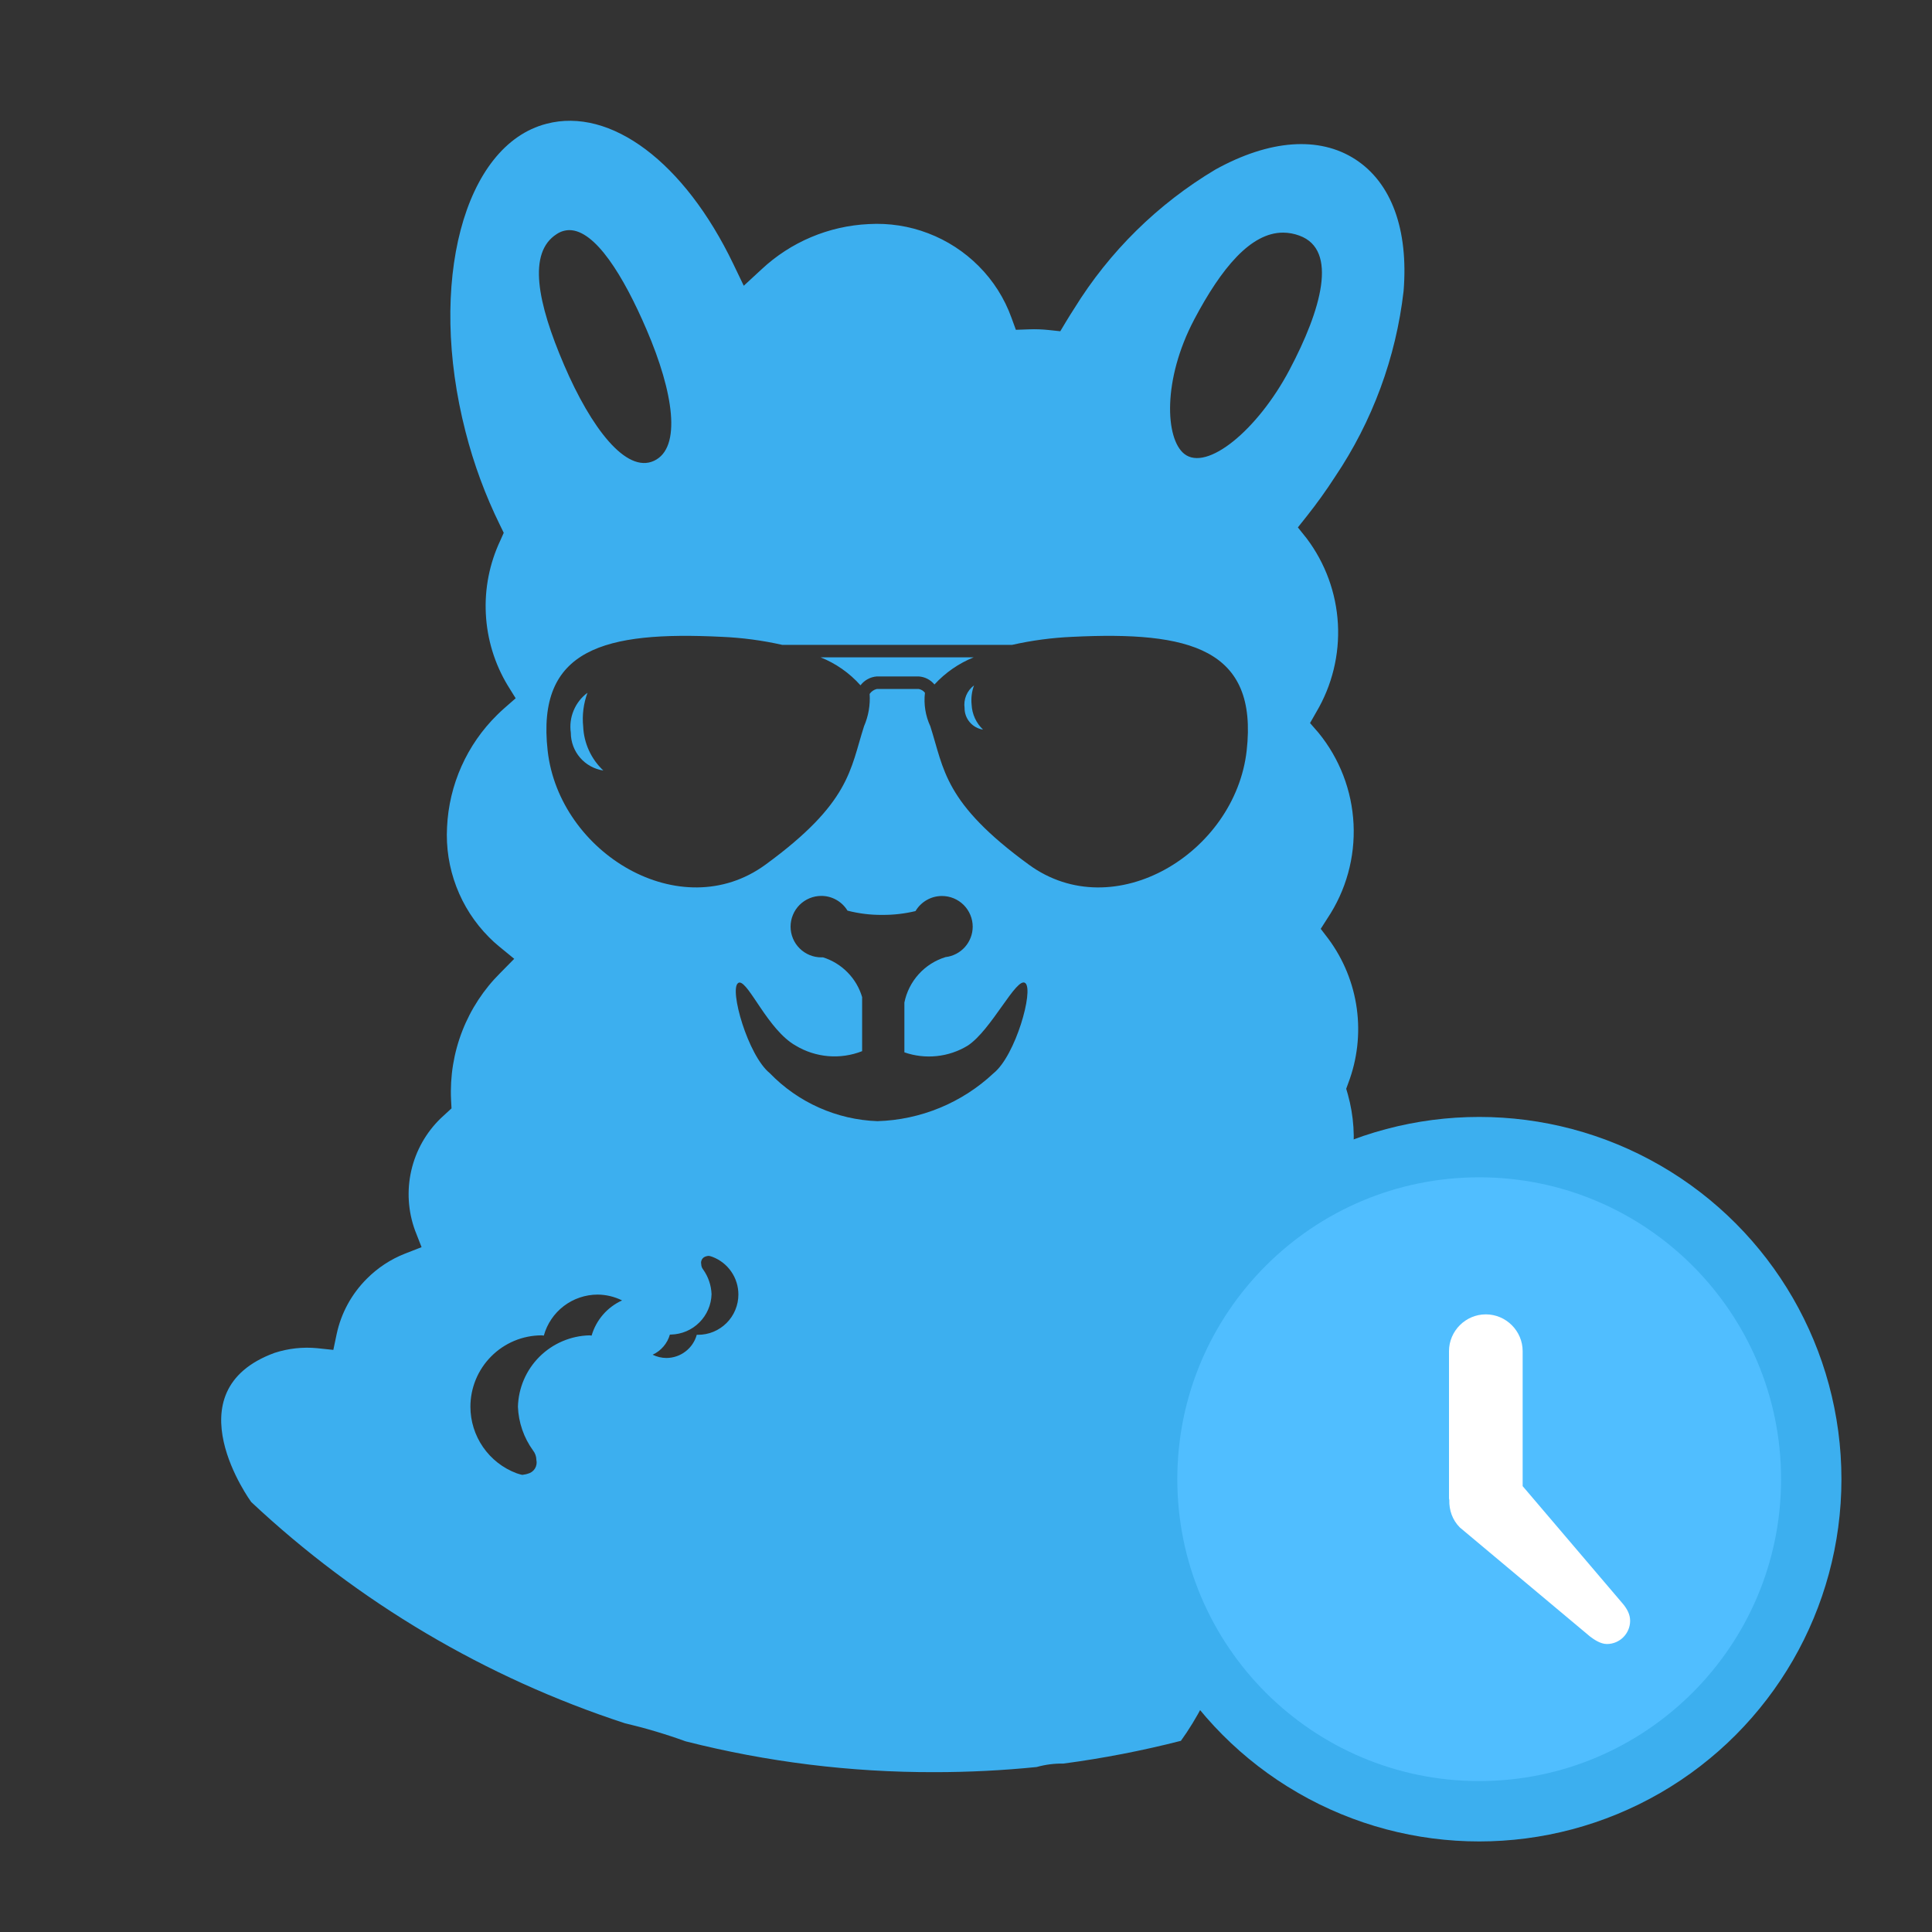
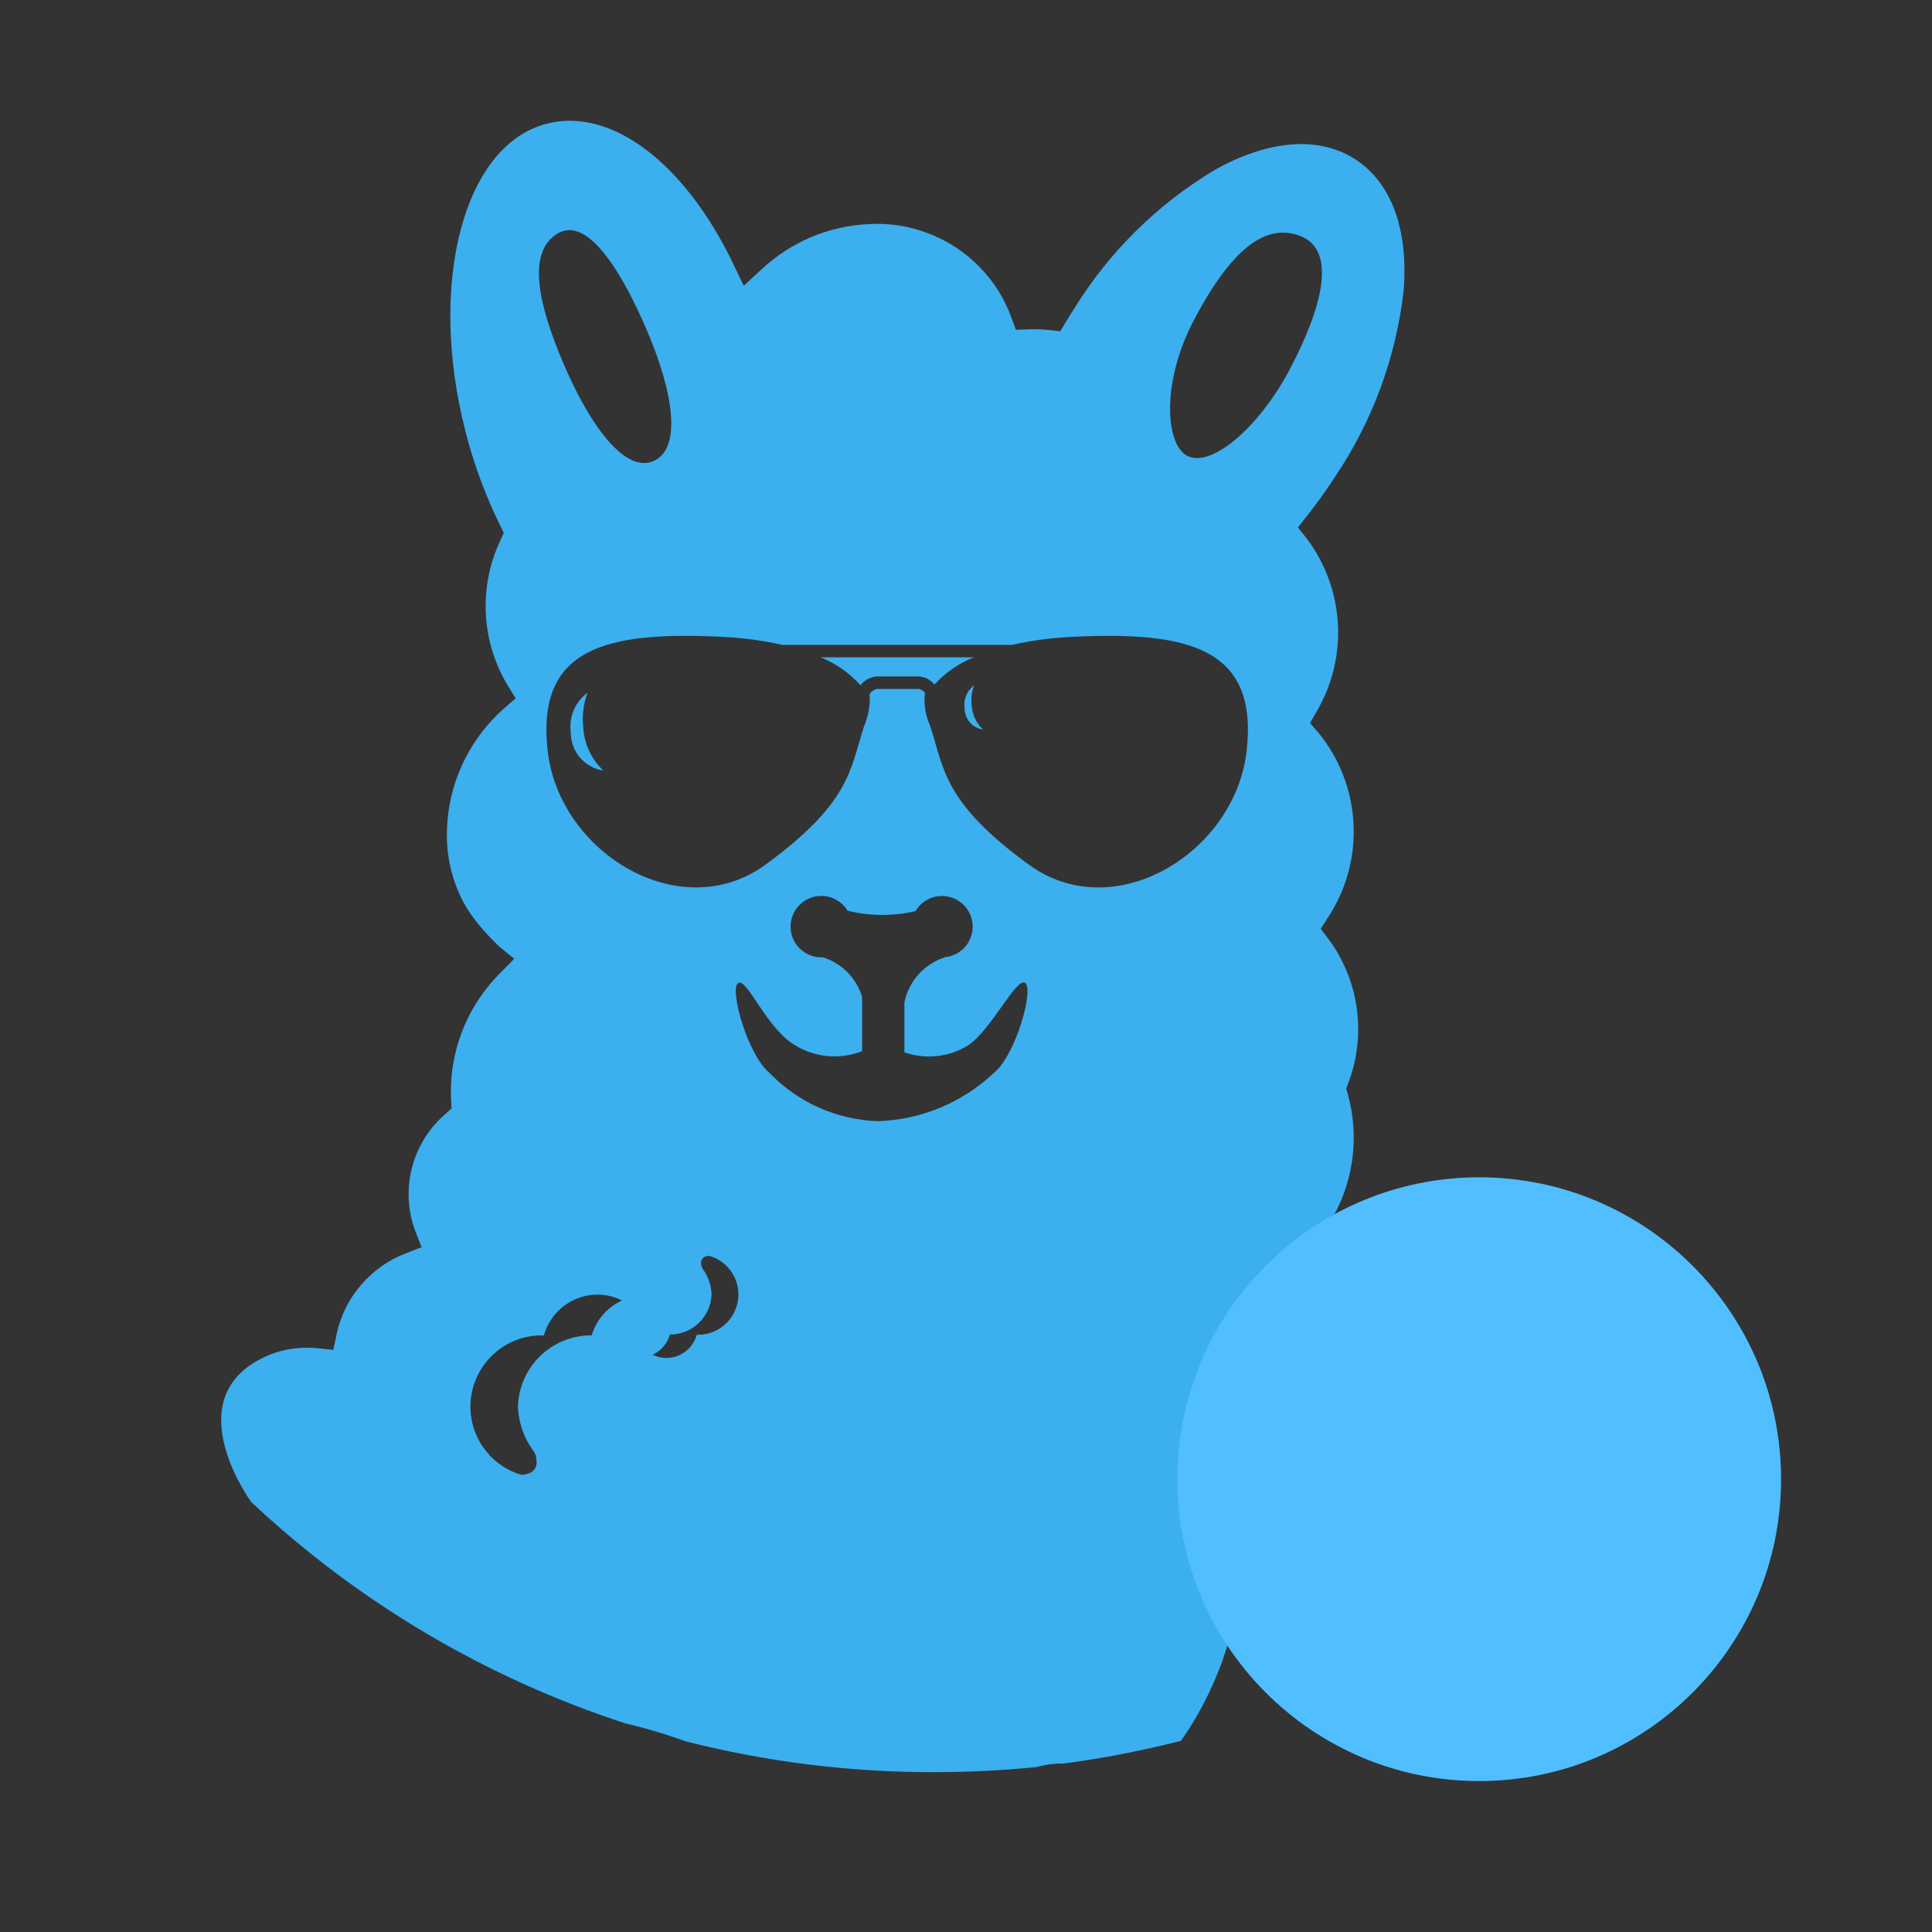
<svg xmlns="http://www.w3.org/2000/svg" viewBox="0 0 64 64">
  <rect x="0" y="0" width="64" height="64" fill="#333333" stroke="none" />
-   <path d="M22.713 57.684C22.053 57.445 21.38 57.245 20.697 57.084C16.085 55.577 11.861 53.075 8.322 49.756C8.322 49.756 5.634 46.086 9.094 44.816C9.551 44.667 10.034 44.614 10.512 44.661L11.042 44.717L11.152 44.194C11.3 43.498 11.648 42.861 12.152 42.359C12.511 41.998 12.941 41.715 13.414 41.529L13.965 41.314L13.75 40.764C13.517 40.128 13.473 39.438 13.624 38.778C13.775 38.117 14.114 37.515 14.601 37.044L14.957 36.716L14.942 36.431C14.905 35.654 15.031 34.879 15.313 34.154C15.595 33.429 16.026 32.772 16.578 32.225L17.034 31.762L16.534 31.352C16.415 31.256 16.302 31.152 16.195 31.043C15.722 30.567 15.354 29.997 15.116 29.37C14.877 28.742 14.772 28.072 14.809 27.402C14.873 25.997 15.466 24.668 16.469 23.682C16.544 23.607 16.623 23.534 16.703 23.463L17.082 23.131L16.817 22.704C16.384 21.986 16.136 21.172 16.094 20.334C16.051 19.497 16.216 18.662 16.574 17.904L16.687 17.65L16.565 17.4C16.077 16.409 15.694 15.37 15.421 14.3C14.156 9.382 15.359 4.807 18.104 4.1C20.228 3.542 22.671 5.37 24.292 8.745L24.638 9.466L25.226 8.923C26.193 8.017 27.452 7.485 28.776 7.423C29.447 7.384 30.118 7.487 30.745 7.727C31.373 7.966 31.943 8.336 32.417 8.811C32.902 9.295 33.274 9.88 33.506 10.525L33.652 10.925L34.083 10.91C34.306 10.901 34.529 10.909 34.75 10.933L35.123 10.973L35.316 10.651C35.403 10.506 35.493 10.363 35.583 10.224C36.75 8.333 38.356 6.752 40.264 5.615C42.056 4.624 43.7 4.504 44.896 5.278C46.092 6.052 46.66 7.599 46.496 9.64C46.243 11.847 45.462 13.96 44.22 15.802C43.934 16.244 43.62 16.683 43.287 17.102L42.994 17.471L43.288 17.839C43.904 18.658 44.263 19.642 44.32 20.665C44.376 21.688 44.127 22.705 43.605 23.587L43.397 23.952L43.673 24.269C44.376 25.127 44.784 26.188 44.838 27.296C44.892 28.403 44.589 29.499 43.973 30.421L43.751 30.769L44.002 31.097C44.505 31.775 44.83 32.57 44.945 33.407C45.06 34.243 44.962 35.096 44.661 35.885L44.595 36.067L44.649 36.252C44.848 36.965 44.896 37.711 44.792 38.444C44.687 39.177 44.432 39.88 44.042 40.509L43.891 40.758L43.997 41.03C44.306 41.877 44.398 42.788 44.262 43.679C44.127 44.571 43.769 45.413 43.222 46.13L43.068 46.335L43.115 46.589C43.261 47.463 43.194 48.359 42.918 49.201C42.642 50.043 42.167 50.806 41.532 51.424C41.395 51.561 41.251 51.691 41.1 51.813L40.825 52.033L40.89 52.379C41.155 53.813 40.144 56.254 39.119 57.667C37.837 57.995 36.538 58.247 35.226 58.421C34.927 58.415 34.628 58.454 34.34 58.535C33.218 58.648 32.092 58.705 30.964 58.705C28.182 58.712 25.41 58.369 22.713 57.684ZM15.583 46.601C15.584 47.079 15.73 47.545 16.002 47.938C16.274 48.331 16.658 48.632 17.105 48.801C17.147 48.817 17.191 48.827 17.234 48.841C17.259 48.849 17.284 48.854 17.31 48.857C17.323 48.857 17.338 48.849 17.351 48.848C17.397 48.844 17.442 48.834 17.486 48.818C17.584 48.794 17.668 48.733 17.721 48.647C17.773 48.562 17.79 48.459 17.768 48.361C17.767 48.247 17.727 48.137 17.657 48.048C17.351 47.625 17.177 47.121 17.157 46.6C17.174 45.978 17.428 45.386 17.868 44.946C18.308 44.507 18.9 44.252 19.522 44.235C19.548 44.235 19.571 44.242 19.598 44.243C19.672 43.988 19.801 43.751 19.975 43.55C20.149 43.349 20.365 43.188 20.607 43.078C20.355 42.953 20.078 42.887 19.797 42.885C19.392 42.886 18.999 43.019 18.677 43.264C18.355 43.509 18.123 43.853 18.015 44.243C17.989 44.243 17.966 44.235 17.939 44.235C17.312 44.237 16.712 44.488 16.271 44.933C15.829 45.377 15.582 45.978 15.583 46.605V46.601ZM21.618 44.876C21.76 44.947 21.916 44.984 22.075 44.985C22.304 44.984 22.526 44.909 22.707 44.77C22.889 44.632 23.02 44.437 23.081 44.217C23.095 44.217 23.11 44.217 23.123 44.217C23.299 44.217 23.473 44.183 23.635 44.116C23.797 44.049 23.944 43.95 24.069 43.826C24.193 43.702 24.291 43.555 24.358 43.393C24.426 43.23 24.46 43.057 24.46 42.881C24.46 42.611 24.378 42.347 24.224 42.124C24.07 41.901 23.853 41.731 23.6 41.635C23.578 41.626 23.552 41.62 23.529 41.612C23.515 41.608 23.5 41.605 23.485 41.603C23.478 41.602 23.47 41.602 23.463 41.603C23.437 41.605 23.412 41.611 23.387 41.619C23.332 41.633 23.285 41.667 23.255 41.716C23.226 41.764 23.216 41.822 23.229 41.877C23.23 41.941 23.252 42.003 23.292 42.053C23.463 42.293 23.56 42.578 23.571 42.873C23.561 43.224 23.417 43.559 23.168 43.807C22.92 44.056 22.585 44.199 22.234 44.209C22.219 44.209 22.206 44.209 22.191 44.209C22.15 44.354 22.078 44.489 21.979 44.604C21.881 44.719 21.759 44.812 21.622 44.875L21.618 44.876ZM24.451 32.566C24.151 32.766 24.775 34.966 25.501 35.551C26.439 36.521 27.716 37.091 29.064 37.14C30.498 37.098 31.868 36.533 32.914 35.551C33.641 34.967 34.251 32.799 33.965 32.566C33.679 32.333 32.843 34.129 32.052 34.641C31.741 34.829 31.392 34.947 31.03 34.984C30.668 35.022 30.302 34.98 29.959 34.86V33.21C30.03 32.86 30.194 32.535 30.434 32.27C30.674 32.005 30.98 31.81 31.322 31.705C31.569 31.677 31.797 31.558 31.963 31.373C32.129 31.188 32.221 30.948 32.222 30.699C32.222 30.565 32.196 30.433 32.144 30.309C32.093 30.186 32.018 30.073 31.924 29.979C31.829 29.884 31.716 29.809 31.593 29.758C31.469 29.707 31.337 29.681 31.203 29.681C31.026 29.681 30.852 29.727 30.699 29.815C30.545 29.903 30.417 30.029 30.327 30.181C29.967 30.267 29.597 30.31 29.227 30.307C28.838 30.311 28.451 30.263 28.074 30.166C27.984 30.017 27.857 29.894 27.705 29.809C27.554 29.723 27.383 29.678 27.209 29.678C27.075 29.678 26.943 29.704 26.819 29.755C26.695 29.806 26.583 29.881 26.488 29.975C26.393 30.07 26.318 30.182 26.267 30.306C26.215 30.43 26.189 30.562 26.189 30.696C26.189 30.83 26.215 30.962 26.267 31.086C26.318 31.21 26.393 31.322 26.488 31.416C26.583 31.511 26.695 31.586 26.819 31.637C26.943 31.688 27.075 31.714 27.209 31.714C27.228 31.714 27.245 31.714 27.266 31.714C27.573 31.811 27.851 31.981 28.076 32.211C28.302 32.44 28.468 32.721 28.559 33.03V34.821C28.203 34.961 27.819 35.018 27.438 34.986C27.056 34.954 26.687 34.835 26.359 34.638C25.445 34.122 24.814 32.547 24.495 32.547C24.479 32.549 24.465 32.555 24.452 32.565L24.451 32.566ZM29.721 22.823H30.433C30.515 22.838 30.589 22.883 30.64 22.949C30.596 23.328 30.657 23.712 30.818 24.058C31.278 25.491 31.265 26.59 34.084 28.644C36.903 30.698 40.913 28.258 41.297 24.87C41.681 21.482 39.41 20.905 35.527 21.096C34.854 21.125 34.184 21.214 33.527 21.362H25.912C25.255 21.214 24.585 21.125 23.912 21.096C20.03 20.904 17.76 21.482 18.142 24.87C18.524 28.258 22.542 30.697 25.356 28.644C28.17 26.591 28.162 25.49 28.622 24.058C28.768 23.721 28.832 23.354 28.808 22.987C28.864 22.904 28.95 22.846 29.047 22.823H29.721ZM18.443 7.753C17.474 8.37 17.798 10.021 18.688 12.095C19.578 14.169 20.741 15.695 21.665 15.265C22.589 14.835 22.311 12.997 21.42 10.923C20.656 9.14 19.72 7.623 18.86 7.623C18.711 7.625 18.567 7.67 18.443 7.753ZM39.559 10.586C38.504 12.586 38.602 14.533 39.228 15.033C39.974 15.633 41.66 14.249 42.715 12.254C43.77 10.259 44.336 8.277 43.046 7.806C42.873 7.741 42.689 7.707 42.504 7.706C41.433 7.705 40.464 8.874 39.559 10.585V10.586ZM18.909 24.273C18.873 24.023 18.905 23.768 19.003 23.535C19.1 23.302 19.258 23.099 19.461 22.949C19.329 23.307 19.28 23.69 19.319 24.07C19.343 24.623 19.583 25.145 19.986 25.524C19.686 25.479 19.413 25.328 19.215 25.098C19.017 24.868 18.909 24.575 18.909 24.272V24.273ZM31.953 23.457C31.933 23.315 31.951 23.17 32.006 23.038C32.061 22.905 32.151 22.79 32.266 22.704C32.191 22.907 32.164 23.125 32.186 23.341C32.2 23.655 32.336 23.952 32.564 24.169C32.394 24.143 32.238 24.057 32.126 23.926C32.013 23.795 31.952 23.628 31.952 23.456L31.953 23.457ZM27.181 21.775H32.255C31.76 21.974 31.316 22.282 30.955 22.675C30.891 22.597 30.811 22.533 30.722 22.487C30.632 22.441 30.534 22.414 30.433 22.408H29.046C28.94 22.416 28.837 22.446 28.744 22.497C28.651 22.547 28.569 22.617 28.505 22.702C28.141 22.294 27.688 21.976 27.18 21.774L27.181 21.775Z" fill="#3cafef" />
-   <circle cx="49" cy="49" r="12" fill="#3cafef" stroke-width="0" />
+   <path d="M22.713 57.684C22.053 57.445 21.38 57.245 20.697 57.084C16.085 55.577 11.861 53.075 8.322 49.756C8.322 49.756 5.634 46.086 9.094 44.816C9.551 44.667 10.034 44.614 10.512 44.661L11.042 44.717L11.152 44.194C11.3 43.498 11.648 42.861 12.152 42.359C12.511 41.998 12.941 41.715 13.414 41.529L13.965 41.314L13.75 40.764C13.517 40.128 13.473 39.438 13.624 38.778C13.775 38.117 14.114 37.515 14.601 37.044L14.957 36.716L14.942 36.431C14.905 35.654 15.031 34.879 15.313 34.154C15.595 33.429 16.026 32.772 16.578 32.225L17.034 31.762L16.534 31.352C15.722 30.567 15.354 29.997 15.116 29.37C14.877 28.742 14.772 28.072 14.809 27.402C14.873 25.997 15.466 24.668 16.469 23.682C16.544 23.607 16.623 23.534 16.703 23.463L17.082 23.131L16.817 22.704C16.384 21.986 16.136 21.172 16.094 20.334C16.051 19.497 16.216 18.662 16.574 17.904L16.687 17.65L16.565 17.4C16.077 16.409 15.694 15.37 15.421 14.3C14.156 9.382 15.359 4.807 18.104 4.1C20.228 3.542 22.671 5.37 24.292 8.745L24.638 9.466L25.226 8.923C26.193 8.017 27.452 7.485 28.776 7.423C29.447 7.384 30.118 7.487 30.745 7.727C31.373 7.966 31.943 8.336 32.417 8.811C32.902 9.295 33.274 9.88 33.506 10.525L33.652 10.925L34.083 10.91C34.306 10.901 34.529 10.909 34.75 10.933L35.123 10.973L35.316 10.651C35.403 10.506 35.493 10.363 35.583 10.224C36.75 8.333 38.356 6.752 40.264 5.615C42.056 4.624 43.7 4.504 44.896 5.278C46.092 6.052 46.66 7.599 46.496 9.64C46.243 11.847 45.462 13.96 44.22 15.802C43.934 16.244 43.62 16.683 43.287 17.102L42.994 17.471L43.288 17.839C43.904 18.658 44.263 19.642 44.32 20.665C44.376 21.688 44.127 22.705 43.605 23.587L43.397 23.952L43.673 24.269C44.376 25.127 44.784 26.188 44.838 27.296C44.892 28.403 44.589 29.499 43.973 30.421L43.751 30.769L44.002 31.097C44.505 31.775 44.83 32.57 44.945 33.407C45.06 34.243 44.962 35.096 44.661 35.885L44.595 36.067L44.649 36.252C44.848 36.965 44.896 37.711 44.792 38.444C44.687 39.177 44.432 39.88 44.042 40.509L43.891 40.758L43.997 41.03C44.306 41.877 44.398 42.788 44.262 43.679C44.127 44.571 43.769 45.413 43.222 46.13L43.068 46.335L43.115 46.589C43.261 47.463 43.194 48.359 42.918 49.201C42.642 50.043 42.167 50.806 41.532 51.424C41.395 51.561 41.251 51.691 41.1 51.813L40.825 52.033L40.89 52.379C41.155 53.813 40.144 56.254 39.119 57.667C37.837 57.995 36.538 58.247 35.226 58.421C34.927 58.415 34.628 58.454 34.34 58.535C33.218 58.648 32.092 58.705 30.964 58.705C28.182 58.712 25.41 58.369 22.713 57.684ZM15.583 46.601C15.584 47.079 15.73 47.545 16.002 47.938C16.274 48.331 16.658 48.632 17.105 48.801C17.147 48.817 17.191 48.827 17.234 48.841C17.259 48.849 17.284 48.854 17.31 48.857C17.323 48.857 17.338 48.849 17.351 48.848C17.397 48.844 17.442 48.834 17.486 48.818C17.584 48.794 17.668 48.733 17.721 48.647C17.773 48.562 17.79 48.459 17.768 48.361C17.767 48.247 17.727 48.137 17.657 48.048C17.351 47.625 17.177 47.121 17.157 46.6C17.174 45.978 17.428 45.386 17.868 44.946C18.308 44.507 18.9 44.252 19.522 44.235C19.548 44.235 19.571 44.242 19.598 44.243C19.672 43.988 19.801 43.751 19.975 43.55C20.149 43.349 20.365 43.188 20.607 43.078C20.355 42.953 20.078 42.887 19.797 42.885C19.392 42.886 18.999 43.019 18.677 43.264C18.355 43.509 18.123 43.853 18.015 44.243C17.989 44.243 17.966 44.235 17.939 44.235C17.312 44.237 16.712 44.488 16.271 44.933C15.829 45.377 15.582 45.978 15.583 46.605V46.601ZM21.618 44.876C21.76 44.947 21.916 44.984 22.075 44.985C22.304 44.984 22.526 44.909 22.707 44.77C22.889 44.632 23.02 44.437 23.081 44.217C23.095 44.217 23.11 44.217 23.123 44.217C23.299 44.217 23.473 44.183 23.635 44.116C23.797 44.049 23.944 43.95 24.069 43.826C24.193 43.702 24.291 43.555 24.358 43.393C24.426 43.23 24.46 43.057 24.46 42.881C24.46 42.611 24.378 42.347 24.224 42.124C24.07 41.901 23.853 41.731 23.6 41.635C23.578 41.626 23.552 41.62 23.529 41.612C23.515 41.608 23.5 41.605 23.485 41.603C23.478 41.602 23.47 41.602 23.463 41.603C23.437 41.605 23.412 41.611 23.387 41.619C23.332 41.633 23.285 41.667 23.255 41.716C23.226 41.764 23.216 41.822 23.229 41.877C23.23 41.941 23.252 42.003 23.292 42.053C23.463 42.293 23.56 42.578 23.571 42.873C23.561 43.224 23.417 43.559 23.168 43.807C22.92 44.056 22.585 44.199 22.234 44.209C22.219 44.209 22.206 44.209 22.191 44.209C22.15 44.354 22.078 44.489 21.979 44.604C21.881 44.719 21.759 44.812 21.622 44.875L21.618 44.876ZM24.451 32.566C24.151 32.766 24.775 34.966 25.501 35.551C26.439 36.521 27.716 37.091 29.064 37.14C30.498 37.098 31.868 36.533 32.914 35.551C33.641 34.967 34.251 32.799 33.965 32.566C33.679 32.333 32.843 34.129 32.052 34.641C31.741 34.829 31.392 34.947 31.03 34.984C30.668 35.022 30.302 34.98 29.959 34.86V33.21C30.03 32.86 30.194 32.535 30.434 32.27C30.674 32.005 30.98 31.81 31.322 31.705C31.569 31.677 31.797 31.558 31.963 31.373C32.129 31.188 32.221 30.948 32.222 30.699C32.222 30.565 32.196 30.433 32.144 30.309C32.093 30.186 32.018 30.073 31.924 29.979C31.829 29.884 31.716 29.809 31.593 29.758C31.469 29.707 31.337 29.681 31.203 29.681C31.026 29.681 30.852 29.727 30.699 29.815C30.545 29.903 30.417 30.029 30.327 30.181C29.967 30.267 29.597 30.31 29.227 30.307C28.838 30.311 28.451 30.263 28.074 30.166C27.984 30.017 27.857 29.894 27.705 29.809C27.554 29.723 27.383 29.678 27.209 29.678C27.075 29.678 26.943 29.704 26.819 29.755C26.695 29.806 26.583 29.881 26.488 29.975C26.393 30.07 26.318 30.182 26.267 30.306C26.215 30.43 26.189 30.562 26.189 30.696C26.189 30.83 26.215 30.962 26.267 31.086C26.318 31.21 26.393 31.322 26.488 31.416C26.583 31.511 26.695 31.586 26.819 31.637C26.943 31.688 27.075 31.714 27.209 31.714C27.228 31.714 27.245 31.714 27.266 31.714C27.573 31.811 27.851 31.981 28.076 32.211C28.302 32.44 28.468 32.721 28.559 33.03V34.821C28.203 34.961 27.819 35.018 27.438 34.986C27.056 34.954 26.687 34.835 26.359 34.638C25.445 34.122 24.814 32.547 24.495 32.547C24.479 32.549 24.465 32.555 24.452 32.565L24.451 32.566ZM29.721 22.823H30.433C30.515 22.838 30.589 22.883 30.64 22.949C30.596 23.328 30.657 23.712 30.818 24.058C31.278 25.491 31.265 26.59 34.084 28.644C36.903 30.698 40.913 28.258 41.297 24.87C41.681 21.482 39.41 20.905 35.527 21.096C34.854 21.125 34.184 21.214 33.527 21.362H25.912C25.255 21.214 24.585 21.125 23.912 21.096C20.03 20.904 17.76 21.482 18.142 24.87C18.524 28.258 22.542 30.697 25.356 28.644C28.17 26.591 28.162 25.49 28.622 24.058C28.768 23.721 28.832 23.354 28.808 22.987C28.864 22.904 28.95 22.846 29.047 22.823H29.721ZM18.443 7.753C17.474 8.37 17.798 10.021 18.688 12.095C19.578 14.169 20.741 15.695 21.665 15.265C22.589 14.835 22.311 12.997 21.42 10.923C20.656 9.14 19.72 7.623 18.86 7.623C18.711 7.625 18.567 7.67 18.443 7.753ZM39.559 10.586C38.504 12.586 38.602 14.533 39.228 15.033C39.974 15.633 41.66 14.249 42.715 12.254C43.77 10.259 44.336 8.277 43.046 7.806C42.873 7.741 42.689 7.707 42.504 7.706C41.433 7.705 40.464 8.874 39.559 10.585V10.586ZM18.909 24.273C18.873 24.023 18.905 23.768 19.003 23.535C19.1 23.302 19.258 23.099 19.461 22.949C19.329 23.307 19.28 23.69 19.319 24.07C19.343 24.623 19.583 25.145 19.986 25.524C19.686 25.479 19.413 25.328 19.215 25.098C19.017 24.868 18.909 24.575 18.909 24.272V24.273ZM31.953 23.457C31.933 23.315 31.951 23.17 32.006 23.038C32.061 22.905 32.151 22.79 32.266 22.704C32.191 22.907 32.164 23.125 32.186 23.341C32.2 23.655 32.336 23.952 32.564 24.169C32.394 24.143 32.238 24.057 32.126 23.926C32.013 23.795 31.952 23.628 31.952 23.456L31.953 23.457ZM27.181 21.775H32.255C31.76 21.974 31.316 22.282 30.955 22.675C30.891 22.597 30.811 22.533 30.722 22.487C30.632 22.441 30.534 22.414 30.433 22.408H29.046C28.94 22.416 28.837 22.446 28.744 22.497C28.651 22.547 28.569 22.617 28.505 22.702C28.141 22.294 27.688 21.976 27.18 21.774L27.181 21.775Z" fill="#3cafef" />
  <path d="m49,39c-5.52,0-10,4.48-10,10s4.48,10,10,10,10-4.48,10-10-4.48-10-10-10Z" fill="#50beff" />
-   <path id="idle-s" d="m50.44,49.24v-4.48c0-.67-.55-1.22-1.22-1.22s-1.22.55-1.22,1.22v4.88s.01.04.01.05c-.01.33.1.66.35.91l4.31,3.61c.12.09.34.25.56.25.43,0,.77-.35.77-.77,0-.21-.1-.39-.23-.55l-3.33-3.91Z" fill="#fff" />
</svg>